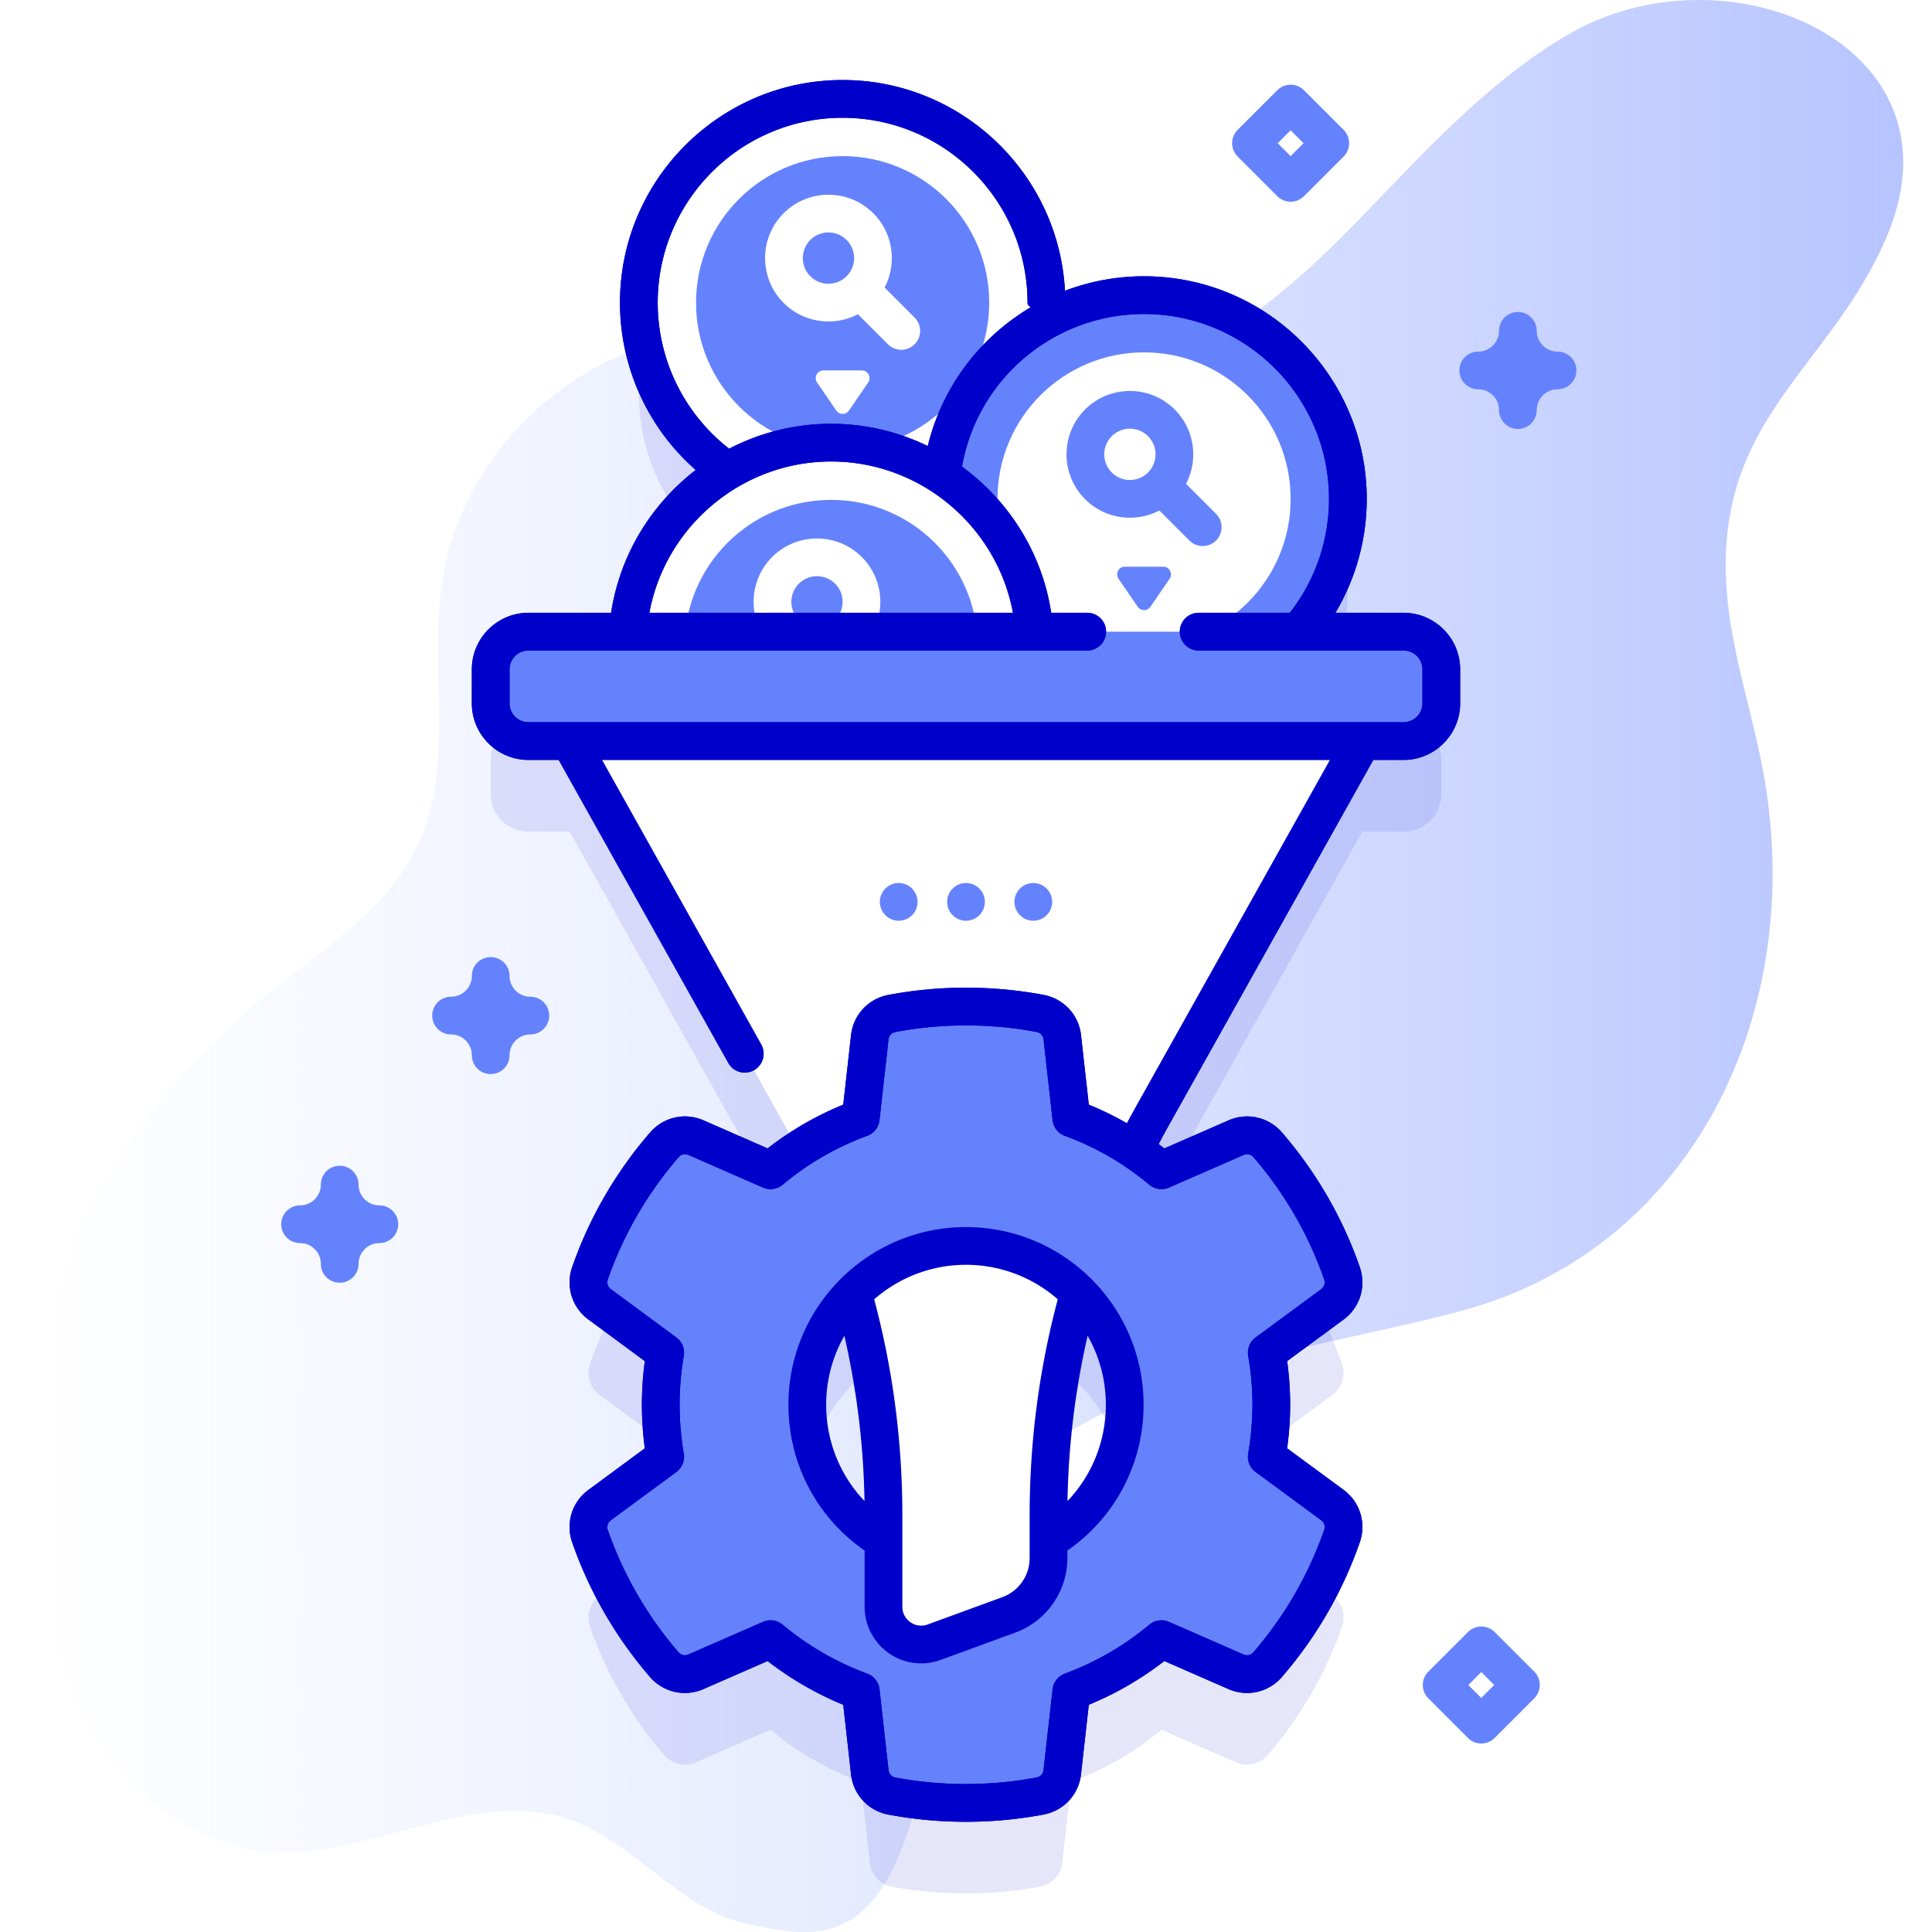
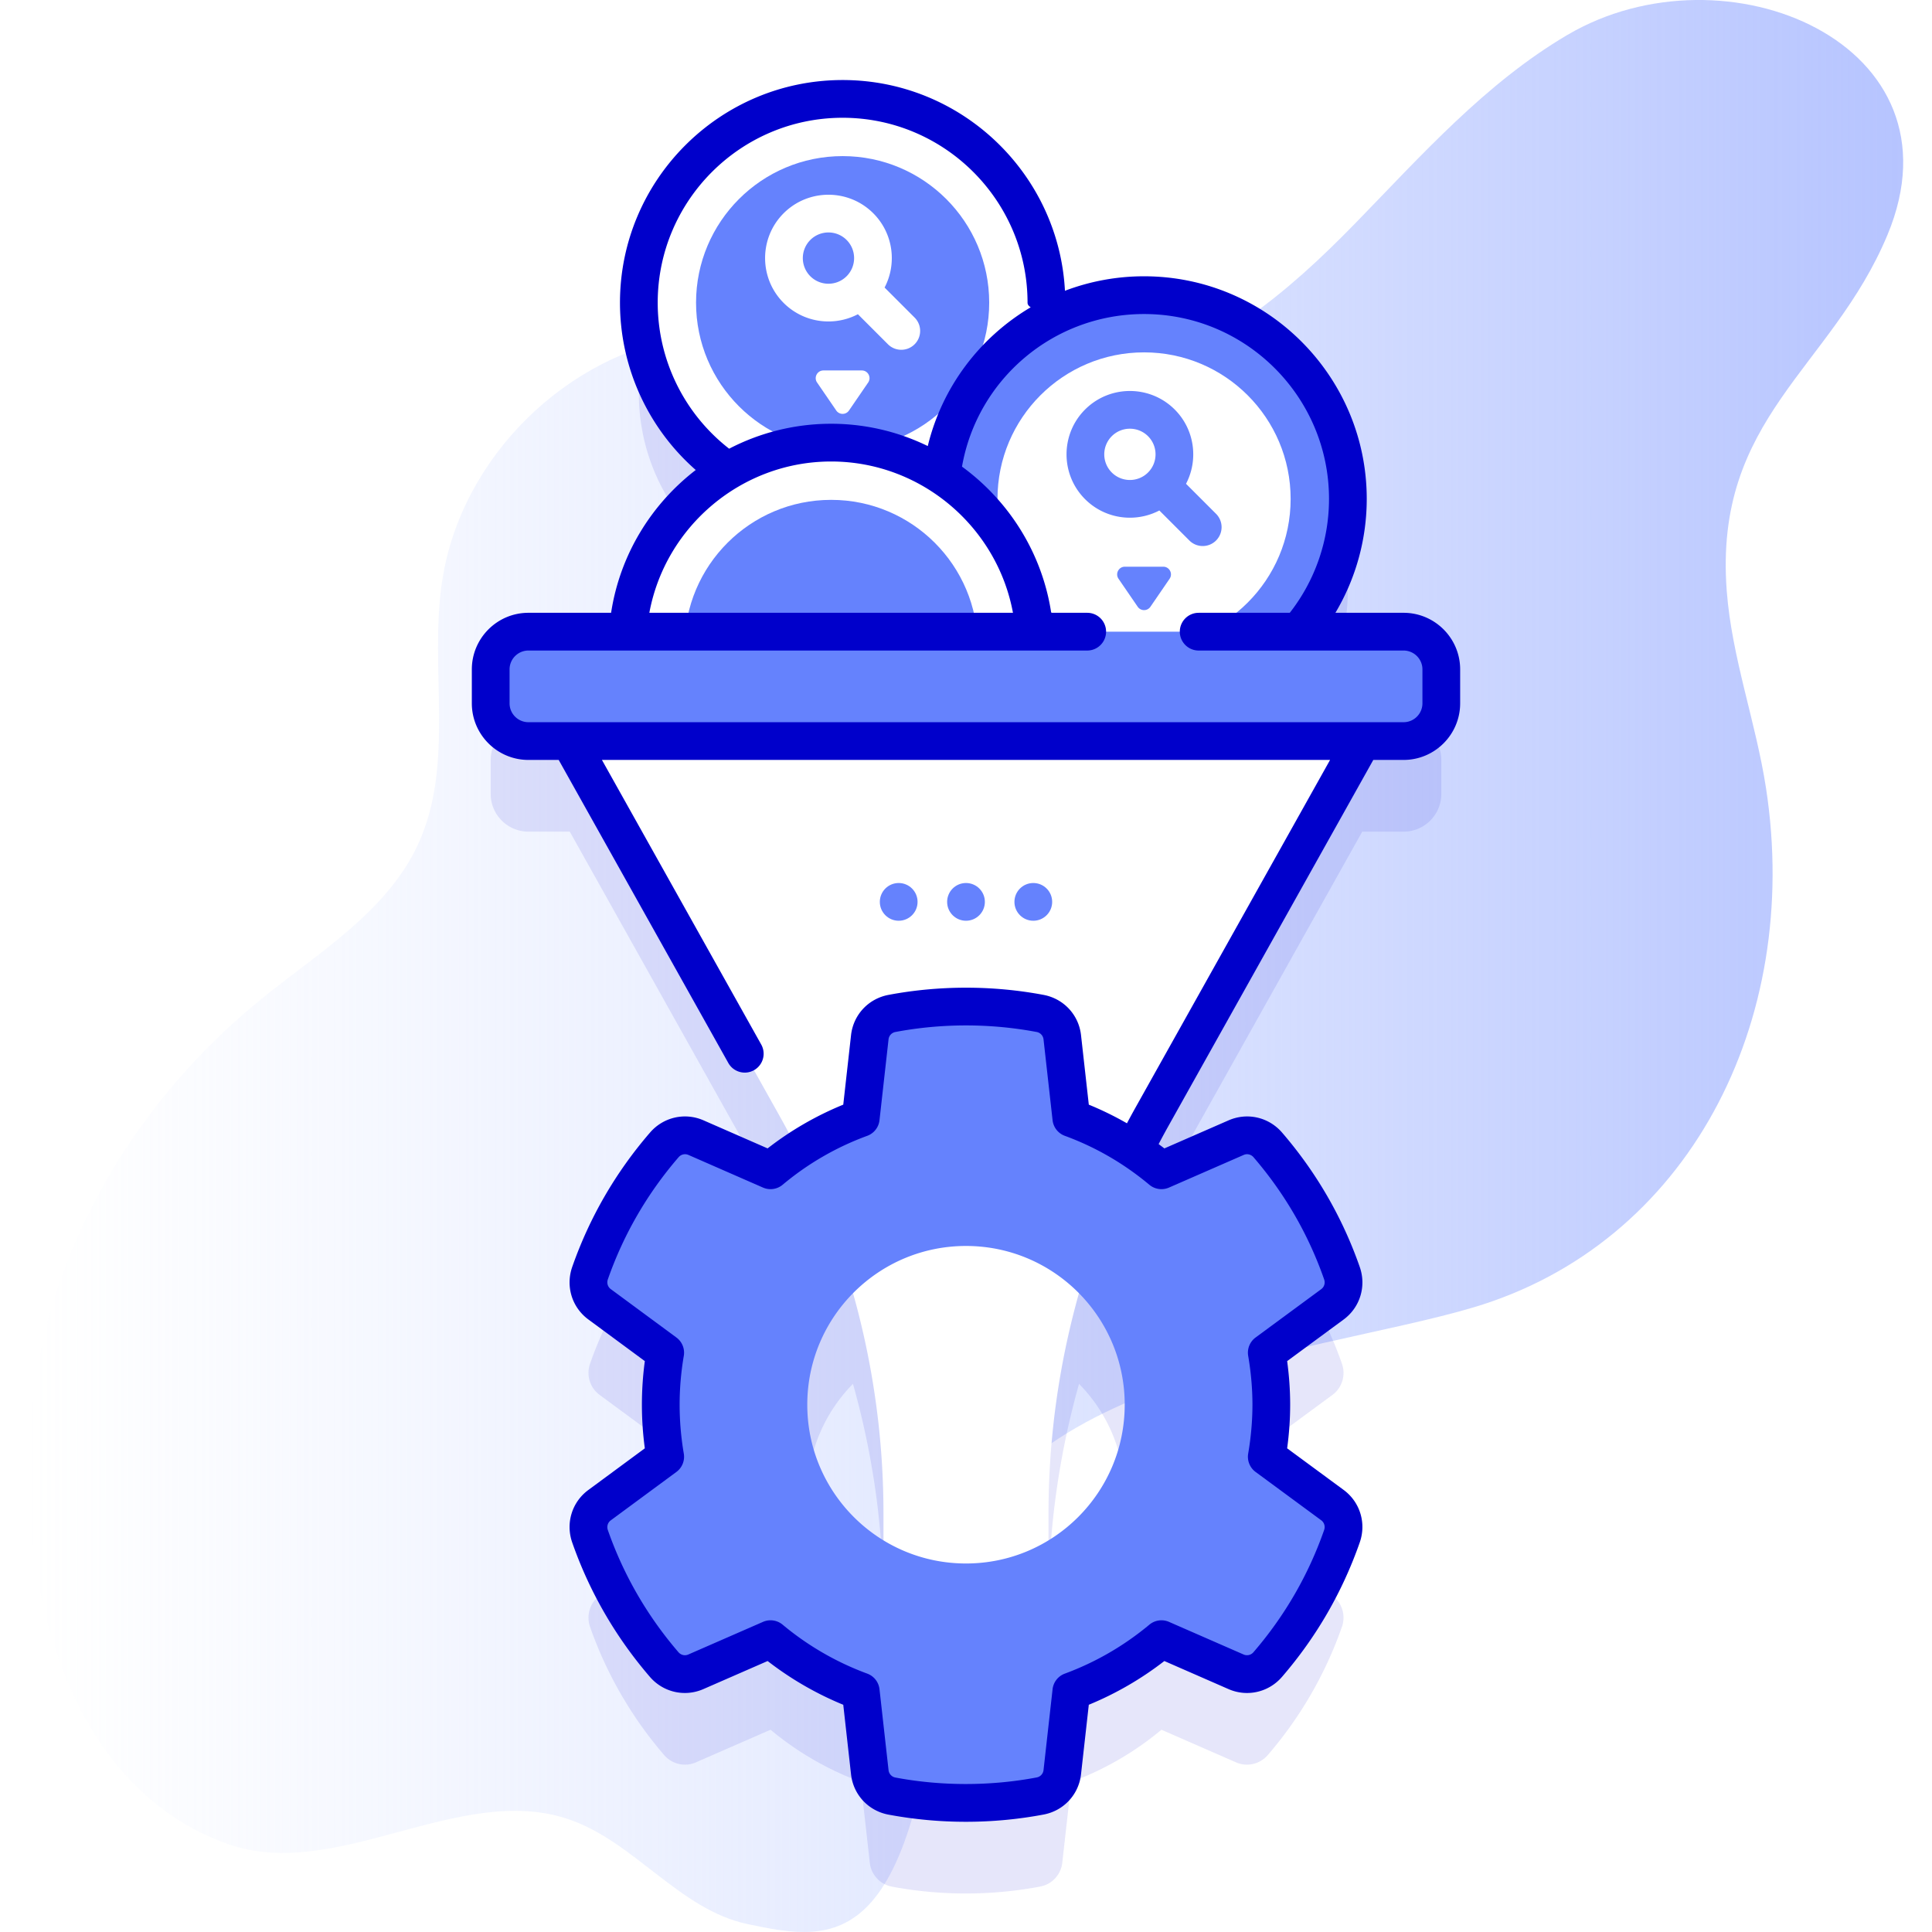
<svg xmlns="http://www.w3.org/2000/svg" version="1.1" width="512" height="512" x="0" y="0" viewBox="0 0 512 512" style="enable-background:new 0 0 512 512" xml:space="preserve">
  <defs>
    <linearGradient id="a" x1="7.634" x2="504.366" y1="256" y2="256" gradientUnits="userSpaceOnUse">
      <stop offset="0" stop-color="#d1ddff" stop-opacity="0" />
      <stop offset="1" stop-color="#b6c4ff" />
    </linearGradient>
  </defs>
  <g>
    <linearGradient id="a" x1="7.634" x2="504.366" y1="256" y2="256" gradientUnits="userSpaceOnUse">
      <stop offset="0" stop-color="#d1ddff" stop-opacity="0" />
      <stop offset="1" stop-color="#b6c4ff" />
    </linearGradient>
    <path fill="url(&quot;#a&quot;)" d="M250.151 428.957c5.183-63.657 96.582-69.506 140.26-82.462 56.896-16.876 87.14-75.533 77.608-137.591-2.701-17.582-9.062-34.548-10.412-52.286-3.496-45.942 27.779-58.883 42.588-94.36 21.148-50.662-42.894-77.673-84.817-53.003-21.68 12.758-38.645 31.88-56.197 49.902-17.553 18.022-37.772 35.35-62.448 40.248-37.681 7.478-75.956-15.702-113.997-10.349-32.639 4.593-60.642 32.316-65.562 64.908-3.517 23.297 3.491 48.496-6.423 69.869-8.238 17.76-26.173 28.497-41.383 40.823-27.82 22.544-49.025 53.745-57.456 88.546-11.369 46.929-1.664 117.624 48.34 135.439 28.892 10.293 61.429-16.398 90.46-6.51 17.427 5.936 29.332 23.937 47.341 27.757 23.54 4.995 44.814 8.538 52.098-80.931z" data-original="url(#a)" />
    <path fill="#0000CB" d="M371.959 191.397h-27.805c8.123-9.451 13.043-21.734 13.043-35.174 0-29.828-24.18-54.008-54.008-54.008a53.745 53.745 0 0 0-26.095 6.721 54.58 54.58 0 0 0 .218-4.721c0-29.828-24.18-54.008-54.008-54.008s-54.008 24.18-54.008 54.008c0 18.518 9.324 34.853 23.528 44.583-14.841 8.774-25.11 24.441-26.412 42.599h-26.371c-5.523 0-10 4.477-10 10v8.993c0 5.523 4.477 10 10 10h10.955l55.719 99.562c1.631 2.915 3.166 5.874 4.655 8.853a80.673 80.673 0 0 0-7.168 5.331l-19.759-8.651c-2.911-1.275-6.308-.485-8.386 1.92a105.036 105.036 0 0 0-19.689 33.994c-1.052 3.006-.047 6.353 2.516 8.243l17.404 12.835a81.484 81.484 0 0 0 0 27.579l-17.404 12.835c-2.563 1.89-3.568 5.237-2.516 8.243a105.482 105.482 0 0 0 19.646 33.984c2.075 2.41 5.474 3.204 8.389 1.931l19.8-8.652a81.257 81.257 0 0 0 23.906 13.825l2.399 21.456a7.242 7.242 0 0 0 5.873 6.303A106.149 106.149 0 0 0 256 501.793c6.716 0 13.285-.63 19.65-1.834a7.243 7.243 0 0 0 5.866-6.301l2.399-21.436a81.143 81.143 0 0 0 23.882-13.825l19.779 8.651c2.913 1.274 6.311.482 8.387-1.925a105.184 105.184 0 0 0 19.669-34.01c1.051-3.007.044-6.355-2.521-8.244l-17.4-12.813c.768-4.489 1.2-9.097 1.2-13.801 0-4.68-.432-9.289-1.2-13.778l17.403-12.815c2.564-1.888 3.571-5.233 2.523-8.239-4.391-12.592-11.113-24.095-19.653-34.008-2.076-2.41-5.474-3.204-8.388-1.93l-19.8 8.652a81.404 81.404 0 0 0-7.165-5.329c1.49-2.979 3.025-5.939 4.656-8.854l55.719-99.562h10.955c5.523 0 10-4.477 10-10v-8.993c-.002-5.524-4.479-10.002-10.002-10.002zM213.937 396.254c0-11.499 4.622-21.922 12.107-29.518a215.294 215.294 0 0 1 8.09 58.378v7.099c-12.113-7.388-20.197-20.73-20.197-35.959zm84.122 0c0 15.228-8.082 28.568-20.193 35.957v-7.097c0-19.823 2.76-39.454 8.089-58.375 7.483 7.596 12.104 18.018 12.104 29.515z" opacity=".1" data-original="#0000cb" />
    <circle cx="223.304" cy="80.216" r="54.008" fill="#FFFFFF" data-original="#ffffff" />
    <circle cx="223.304" cy="80.216" r="38.844" fill="#6582FD" data-original="#6582fd" />
    <path fill="#FFFFFF" d="m216.535 101.372 5.083 7.42a2.044 2.044 0 0 0 3.371 0l5.083-7.42c.929-1.356-.042-3.198-1.685-3.198h-10.166c-1.644.001-2.615 1.842-1.686 3.198zM242.383 84.161l-7.958-7.958c3.32-6.337 2.321-14.364-2.998-19.683-6.55-6.549-17.206-6.549-23.756 0-6.549 6.549-6.549 17.207 0 23.756a16.749 16.749 0 0 0 11.878 4.912 16.82 16.82 0 0 0 7.805-1.914l7.958 7.958c.977.976 2.256 1.464 3.536 1.464s2.559-.488 3.536-1.464a5 5 0 0 0-.001-7.071zm-27.64-10.956a6.806 6.806 0 0 1 0-9.613c1.325-1.325 3.066-1.988 4.807-1.988s3.481.663 4.807 1.988c2.65 2.65 2.65 6.963 0 9.613s-6.964 2.651-9.614 0z" data-original="#ffffff" />
    <circle cx="303.189" cy="132.224" r="54.008" fill="#6582FD" data-original="#6582fd" />
    <circle cx="303.189" cy="132.224" r="38.844" fill="#FFFFFF" data-original="#ffffff" />
    <path fill="#6582FD" d="m296.42 153.38 5.083 7.42a2.044 2.044 0 0 0 3.371 0l5.083-7.42c.929-1.356-.042-3.198-1.685-3.198h-10.166c-1.644.001-2.614 1.842-1.686 3.198zM322.268 136.169l-7.958-7.958c3.32-6.337 2.321-14.364-2.998-19.683-6.55-6.549-17.206-6.549-23.756 0-6.549 6.549-6.549 17.207 0 23.756a16.749 16.749 0 0 0 11.878 4.912 16.82 16.82 0 0 0 7.805-1.914l7.958 7.958c.977.976 2.256 1.464 3.536 1.464s2.559-.488 3.536-1.464a5 5 0 0 0-.001-7.071zm-27.64-10.956a6.806 6.806 0 0 1 0-9.613c1.325-1.325 3.066-1.988 4.807-1.988s3.481.663 4.807 1.988c2.65 2.65 2.65 6.963 0 9.613s-6.963 2.651-9.614 0z" data-original="#6582fd" />
    <circle cx="220.263" cy="171.313" r="54.008" fill="#FFFFFF" data-original="#ffffff" />
    <circle cx="220.263" cy="171.313" r="38.844" fill="#6582FD" data-original="#6582fd" />
-     <path fill="#FFFFFF" d="m213.495 192.469 5.083 7.42a2.044 2.044 0 0 0 3.371 0l5.083-7.42c.929-1.356-.042-3.198-1.685-3.198H215.18c-1.643.001-2.614 1.843-1.685 3.198zM239.343 175.258l-7.958-7.958c3.32-6.337 2.321-14.364-2.998-19.683-6.55-6.549-17.206-6.549-23.756 0-6.549 6.549-6.549 17.207 0 23.756a16.749 16.749 0 0 0 11.878 4.912 16.82 16.82 0 0 0 7.805-1.914l7.958 7.958c.977.976 2.256 1.464 3.536 1.464s2.559-.488 3.536-1.464a5.002 5.002 0 0 0-.001-7.071zm-27.64-10.955a6.806 6.806 0 0 1 0-9.613c1.325-1.325 3.066-1.988 4.807-1.988s3.481.663 4.807 1.988c2.65 2.65 2.65 6.963 0 9.613s-6.964 2.65-9.614 0z" data-original="#ffffff" />
    <path fill="#FFFFFF" d="m142.604 181.398 64.109 114.555a215.361 215.361 0 0 1 27.42 105.162v25.765h43.733v-25.765c0-36.829 9.44-73.022 27.42-105.162l64.109-114.555z" data-original="#ffffff" />
    <g fill="#6582FD">
      <circle cx="238.164" cy="239.007" r="5" fill="#6582FD" data-original="#6582fd" />
      <circle cx="256" cy="239.007" r="5" fill="#6582FD" data-original="#6582fd" />
      <circle cx="273.836" cy="239.007" r="5" fill="#6582FD" data-original="#6582fd" />
    </g>
    <path fill="#6582FD" d="M381.96 177.397v8.993c0 5.523-4.477 10-10 10H140.041c-5.523 0-10-4.477-10-10v-8.993c0-5.523 4.477-10 10-10H371.96c5.522 0 10 4.478 10 10zM336.91 372.254c0-4.68-.432-9.289-1.2-13.777l17.403-12.815c2.564-1.888 3.571-5.233 2.523-8.239-4.391-12.592-11.113-24.095-19.653-34.008-2.076-2.409-5.474-3.204-8.388-1.93l-19.8 8.652c-7.033-5.881-15.097-10.609-23.882-13.825l-2.399-21.436a7.242 7.242 0 0 0-5.866-6.301 105.653 105.653 0 0 0-19.65-1.834c-6.715 0-13.269.63-19.627 1.834-3.126.592-5.511 3.14-5.864 6.301l-2.399 21.436a80.225 80.225 0 0 0-23.906 13.825l-19.759-8.651c-2.911-1.275-6.308-.485-8.386 1.92a105.046 105.046 0 0 0-19.689 33.994c-1.052 3.006-.047 6.353 2.516 8.243l17.404 12.835a81.472 81.472 0 0 0 0 27.578l-17.404 12.835c-2.563 1.89-3.568 5.237-2.516 8.243a105.493 105.493 0 0 0 19.646 33.984c2.075 2.41 5.474 3.204 8.389 1.931l19.8-8.651a81.257 81.257 0 0 0 23.906 13.825l2.399 21.456a7.242 7.242 0 0 0 5.873 6.303A106.149 106.149 0 0 0 256 477.793c6.716 0 13.285-.63 19.65-1.834a7.243 7.243 0 0 0 5.866-6.301l2.399-21.436a81.143 81.143 0 0 0 23.882-13.825l19.779 8.651c2.913 1.274 6.311.482 8.387-1.925a105.184 105.184 0 0 0 19.669-34.01c1.051-3.007.044-6.355-2.521-8.244l-17.4-12.813c.767-4.489 1.199-9.098 1.199-13.802zm-80.912 42.086c-23.239 0-42.061-18.847-42.061-42.086 0-23.215 18.822-42.061 42.061-42.061s42.061 18.847 42.061 42.061c0 23.239-18.822 42.086-42.061 42.086z" data-original="#6582fd" />
-     <path fill="#FFFFFF" d="M234.134 401.508v24.299c0 6.948 6.911 11.778 13.436 9.391l19.794-7.242a16 16 0 0 0 10.503-15.026v-11.423h-43.733z" data-original="#ffffff" />
    <g fill="#0000CB">
      <path d="M371.959 162.397h-18.061a59.02 59.02 0 0 0 8.302-30.178c0-32.532-26.472-59-59.01-59a58.983 58.983 0 0 0-20.967 3.839C280.575 45.985 254.778 21.21 223.3 21.21c-32.533 0-59 26.472-59 59.01a58.994 58.994 0 0 0 20.079 44.334c-11.774 9.059-20.085 22.459-22.43 37.844h-21.908c-8.271 0-15 6.729-15 15v8.993c0 8.271 6.729 15 15 15h8.019l44.948 80.302a4.998 4.998 0 0 0 6.805 1.921 5 5 0 0 0 1.92-6.806l-42.214-75.417h192.962l-51.554 92.116a214.637 214.637 0 0 0-2.276 4.18 84.416 84.416 0 0 0-10.107-4.944l-2.062-18.424c-.6-5.367-4.581-9.651-9.906-10.659-13.479-2.547-27.652-2.55-41.137 0-5.323 1.008-9.303 5.291-9.903 10.658l-2.062 18.424a84.94 84.94 0 0 0-20.049 11.596l-16.979-7.433c-4.94-2.164-10.635-.864-14.174 3.229-9.102 10.53-16.042 22.512-20.626 35.612-1.792 5.122-.077 10.715 4.268 13.919l14.973 11.042a86.667 86.667 0 0 0-.778 11.546c0 3.849.261 7.728.778 11.57l-14.973 11.042c-4.345 3.204-6.061 8.797-4.269 13.918 4.576 13.078 11.5 25.054 20.577 35.596 3.535 4.105 9.234 5.41 14.18 3.25l17.027-7.44a85.983 85.983 0 0 0 20.044 11.593l2.062 18.451c.602 5.374 4.587 9.659 9.919 10.662a111.473 111.473 0 0 0 20.542 1.896c6.917 0 13.841-.646 20.579-1.921 5.325-1.007 9.305-5.29 9.905-10.658l2.063-18.431a85.919 85.919 0 0 0 20.02-11.592l17.005 7.438c4.942 2.163 10.64.86 14.177-3.239 9.094-10.54 16.026-22.527 20.603-35.627 1.792-5.124.073-10.718-4.276-13.92l-14.964-11.019c.531-3.9.799-7.779.799-11.569 0-3.777-.269-7.648-.799-11.545l14.967-11.021c4.345-3.2 6.065-8.791 4.279-13.912-4.56-13.076-11.486-25.062-20.586-35.625-3.536-4.104-9.235-5.408-14.178-3.248l-17.022 7.438c-.501-.389-1.012-.763-1.52-1.141a206.362 206.362 0 0 1 2.602-4.808l54.287-97.001h8.019c8.271 0 15-6.729 15-15v-8.993c.003-8.271-6.726-15-14.997-15zm-62.162 152.321 19.8-8.651c.9-.394 1.944-.148 2.598.611 8.277 9.607 14.575 20.505 18.72 32.391.332.953.024 1.984-.767 2.566l-17.403 12.815a5 5 0 0 0-1.963 4.87c.749 4.376 1.128 8.728 1.128 12.934 0 4.222-.38 8.581-1.128 12.959a5 5 0 0 0 1.963 4.869l17.4 12.812c.792.582 1.099 1.614.766 2.567-4.162 11.91-10.465 22.809-18.734 32.394a2.238 2.238 0 0 1-2.599.61l-19.779-8.65a5.002 5.002 0 0 0-5.204.74c-6.729 5.606-14.269 9.972-22.412 12.975a5 5 0 0 0-3.239 4.136l-2.399 21.436a2.23 2.23 0 0 1-1.825 1.943c-12.274 2.322-25.256 2.308-37.416.022a2.233 2.233 0 0 1-1.828-1.945l-2.399-21.456a5.003 5.003 0 0 0-3.239-4.136 76.097 76.097 0 0 1-22.436-12.975 4.996 4.996 0 0 0-5.203-.741l-19.8 8.651c-.9.394-1.944.147-2.598-.611-8.258-9.59-14.555-20.481-18.716-32.373-.333-.952-.026-1.983.765-2.566l17.403-12.835a4.999 4.999 0 0 0 1.96-4.867 77.08 77.08 0 0 1-1.104-12.959c0-4.299.372-8.65 1.104-12.934a5 5 0 0 0-1.96-4.868l-17.404-12.835c-.791-.583-1.098-1.614-.765-2.567 4.167-11.908 10.477-22.801 18.752-32.375a2.24 2.24 0 0 1 2.598-.609l19.76 8.65a4.998 4.998 0 0 0 5.214-.745 75.031 75.031 0 0 1 22.417-12.965 4.997 4.997 0 0 0 3.25-4.14l2.399-21.437a2.23 2.23 0 0 1 1.825-1.943c12.26-2.32 25.164-2.316 37.418 0a2.235 2.235 0 0 1 1.827 1.944l2.399 21.436a4.998 4.998 0 0 0 3.25 4.14c8.13 2.976 15.664 7.338 22.394 12.966a5.004 5.004 0 0 0 5.21.746zM174.3 80.22c0-27.024 21.981-49.01 49-49.01 27.024 0 49.01 21.985 49.01 49.01 0 .492.321.894.842 1.211-13.417 7.934-23.467 21.044-27.282 36.778a58.508 58.508 0 0 0-52.637.701A49.012 49.012 0 0 1 174.3 80.22zm45.96 42.08c23.758 0 43.959 17.225 48.186 40.098h-96.362c4.227-22.874 24.424-40.098 48.176-40.098zm156.699 64.091c0 2.757-2.243 5-5 5H140.041c-2.757 0-5-2.243-5-5v-8.993c0-2.757 2.243-5 5-5h148.082a5 5 0 1 0 0-10h-9.541c-2.425-15.903-11.233-29.677-23.643-38.736 4.072-23.246 24.325-40.441 48.252-40.441 27.024 0 49.01 21.981 49.01 49a48.97 48.97 0 0 1-10.393 30.178h-24.147a5 5 0 1 0 0 10h54.299c2.757 0 5 2.243 5 5v8.992z" fill="#0000CB" data-original="#0000cb" />
-       <path d="M371.959 162.397h-18.061a59.02 59.02 0 0 0 8.302-30.178c0-32.532-26.472-59-59.01-59a58.983 58.983 0 0 0-20.967 3.839C280.575 45.985 254.778 21.21 223.3 21.21c-32.533 0-59 26.472-59 59.01a58.994 58.994 0 0 0 20.079 44.334c-11.774 9.059-20.085 22.459-22.43 37.844h-21.908c-8.271 0-15 6.729-15 15v8.993c0 8.271 6.729 15 15 15h8.019l44.948 80.302a4.998 4.998 0 0 0 6.805 1.921 5 5 0 0 0 1.92-6.806l-42.214-75.417h192.962l-51.554 92.116a214.637 214.637 0 0 0-2.276 4.18 84.416 84.416 0 0 0-10.107-4.944l-2.062-18.424c-.6-5.367-4.581-9.651-9.906-10.659-13.479-2.547-27.652-2.55-41.137 0-5.323 1.008-9.303 5.291-9.903 10.658l-2.062 18.424a84.94 84.94 0 0 0-20.049 11.596l-16.979-7.433c-4.94-2.164-10.635-.864-14.174 3.229-9.102 10.53-16.042 22.512-20.626 35.612-1.792 5.122-.077 10.715 4.268 13.919l14.973 11.042a86.667 86.667 0 0 0-.778 11.546c0 3.849.261 7.728.778 11.57l-14.973 11.042c-4.345 3.204-6.061 8.797-4.269 13.918 4.576 13.078 11.5 25.054 20.577 35.596 3.535 4.105 9.234 5.41 14.18 3.25l17.027-7.44a85.983 85.983 0 0 0 20.044 11.593l2.062 18.451c.602 5.374 4.587 9.659 9.919 10.662a111.473 111.473 0 0 0 20.542 1.896c6.917 0 13.841-.646 20.579-1.921 5.325-1.007 9.305-5.29 9.905-10.658l2.063-18.431a85.919 85.919 0 0 0 20.02-11.592l17.005 7.438c4.942 2.163 10.64.86 14.177-3.239 9.094-10.54 16.026-22.527 20.603-35.627 1.792-5.124.073-10.718-4.276-13.92l-14.964-11.019c.531-3.9.799-7.779.799-11.569 0-3.777-.269-7.648-.799-11.545l14.967-11.021c4.345-3.2 6.065-8.791 4.279-13.912-4.56-13.076-11.486-25.062-20.586-35.625-3.536-4.104-9.235-5.408-14.178-3.248l-17.022 7.438c-.501-.389-1.012-.763-1.52-1.141a206.362 206.362 0 0 1 2.602-4.808l54.287-97.001h8.019c8.271 0 15-6.729 15-15v-8.993c.003-8.271-6.726-15-14.997-15zm-62.162 152.321 19.8-8.651c.9-.394 1.944-.148 2.598.611 8.277 9.607 14.575 20.505 18.72 32.391.332.953.024 1.984-.767 2.566l-17.403 12.815a5 5 0 0 0-1.963 4.87c.749 4.376 1.128 8.728 1.128 12.934 0 4.222-.38 8.581-1.128 12.959a5 5 0 0 0 1.963 4.869l17.4 12.812c.792.582 1.099 1.614.766 2.567-4.162 11.91-10.465 22.809-18.734 32.394a2.238 2.238 0 0 1-2.599.61l-19.779-8.65a5.002 5.002 0 0 0-5.204.74c-6.729 5.606-14.269 9.972-22.412 12.975a5 5 0 0 0-3.239 4.136l-2.399 21.436a2.23 2.23 0 0 1-1.825 1.943c-12.274 2.322-25.256 2.308-37.416.022a2.233 2.233 0 0 1-1.828-1.945l-2.399-21.456a5.003 5.003 0 0 0-3.239-4.136 76.097 76.097 0 0 1-22.436-12.975 4.996 4.996 0 0 0-5.203-.741l-19.8 8.651c-.9.394-1.944.147-2.598-.611-8.258-9.59-14.555-20.481-18.716-32.373-.333-.952-.026-1.983.765-2.566l17.403-12.835a4.999 4.999 0 0 0 1.96-4.867 77.08 77.08 0 0 1-1.104-12.959c0-4.299.372-8.65 1.104-12.934a5 5 0 0 0-1.96-4.868l-17.404-12.835c-.791-.583-1.098-1.614-.765-2.567 4.167-11.908 10.477-22.801 18.752-32.375a2.24 2.24 0 0 1 2.598-.609l19.76 8.65a4.998 4.998 0 0 0 5.214-.745 75.031 75.031 0 0 1 22.417-12.965 4.997 4.997 0 0 0 3.25-4.14l2.399-21.437a2.23 2.23 0 0 1 1.825-1.943c12.26-2.32 25.164-2.316 37.418 0a2.235 2.235 0 0 1 1.827 1.944l2.399 21.436a4.998 4.998 0 0 0 3.25 4.14c8.13 2.976 15.664 7.338 22.394 12.966a5.004 5.004 0 0 0 5.21.746zM174.3 80.22c0-27.024 21.981-49.01 49-49.01 27.024 0 49.01 21.985 49.01 49.01 0 .492.321.894.842 1.211-13.417 7.934-23.467 21.044-27.282 36.778a58.508 58.508 0 0 0-52.637.701A49.012 49.012 0 0 1 174.3 80.22zm45.96 42.08c23.758 0 43.959 17.225 48.186 40.098h-96.362c4.227-22.874 24.424-40.098 48.176-40.098zm156.699 64.091c0 2.757-2.243 5-5 5H140.041c-2.757 0-5-2.243-5-5v-8.993c0-2.757 2.243-5 5-5h148.082a5 5 0 1 0 0-10h-9.541c-2.425-15.903-11.233-29.677-23.643-38.736 4.072-23.246 24.325-40.441 48.252-40.441 27.024 0 49.01 21.981 49.01 49a48.97 48.97 0 0 1-10.393 30.178h-24.147a5 5 0 1 0 0 10h54.299c2.757 0 5 2.243 5 5v8.992z" fill="#0000CB" data-original="#0000cb" />
-       <path d="M256 325.189c-25.949 0-47.06 21.111-47.06 47.061 0 15.598 7.5 29.847 20.194 38.67v14.887c0 4.895 2.395 9.49 6.407 12.295a15.015 15.015 0 0 0 13.747 1.791l19.794-7.242c8.245-3.016 13.785-10.941 13.785-19.721v-2.01c12.694-8.823 20.194-23.072 20.194-38.67-.001-25.949-21.112-47.061-47.061-47.061zm-37.06 47.061a36.821 36.821 0 0 1 4.827-18.254 211.812 211.812 0 0 1 5.334 43.794c-6.474-6.798-10.161-15.838-10.161-25.54zm53.926 40.681c0 4.599-2.902 8.75-7.22 10.33l-19.795 7.242a4.934 4.934 0 0 1-4.582-.598 4.938 4.938 0 0 1-2.136-4.098v-24.3c0-19.419-2.516-38.64-7.466-57.176 6.516-5.687 15.025-9.143 24.332-9.143 9.303 0 17.809 3.453 24.324 9.135-4.947 18.55-7.458 37.77-7.458 57.183v11.425zm10.033-15.14a212.207 212.207 0 0 1 5.329-43.804 36.822 36.822 0 0 1 4.832 18.263c0 9.703-3.687 18.742-10.161 25.541z" fill="#0000CB" data-original="#0000cb" />
    </g>
-     <path fill="#6582FD" d="M130.041 284.642a5 5 0 0 1-5-5c0-3.032-2.467-5.5-5.5-5.5a5 5 0 1 1 0-10c3.033 0 5.5-2.468 5.5-5.5a5 5 0 1 1 10 0c0 3.032 2.467 5.5 5.5 5.5a5 5 0 1 1 0 10 5.506 5.506 0 0 0-5.5 5.5 5 5 0 0 1-5 5zM90.028 339.936a5 5 0 0 1-5-5c0-3.032-2.467-5.5-5.5-5.5a5 5 0 1 1 0-10c3.033 0 5.5-2.468 5.5-5.5a5 5 0 1 1 10 0c0 3.032 2.467 5.5 5.5 5.5a5 5 0 1 1 0 10 5.506 5.506 0 0 0-5.5 5.5 5 5 0 0 1-5 5zM402.254 113.675a5 5 0 0 1-5-5c0-3.032-2.467-5.5-5.5-5.5a5 5 0 1 1 0-10c3.033 0 5.5-2.468 5.5-5.5a5 5 0 1 1 10 0c0 3.032 2.467 5.5 5.5 5.5a5 5 0 1 1 0 10 5.506 5.506 0 0 0-5.5 5.5 5 5 0 0 1-5 5zM392.556 462.042a4.984 4.984 0 0 1-3.536-1.465l-10.5-10.5a4.998 4.998 0 0 1 0-7.07l10.5-10.5a5 5 0 0 1 7.071 0l10.5 10.5a4.998 4.998 0 0 1 0 7.07l-10.5 10.5a4.981 4.981 0 0 1-3.535 1.465zm-3.429-15.5 3.429 3.429 3.429-3.429-3.429-3.429zM342.033 53.453a4.984 4.984 0 0 1-3.536-1.465l-10.5-10.5a4.998 4.998 0 0 1 0-7.07l10.5-10.5a5 5 0 0 1 7.071 0l10.5 10.5a4.998 4.998 0 0 1 0 7.07l-10.5 10.5a4.98 4.98 0 0 1-3.535 1.465zm-3.429-15.5 3.429 3.429 3.429-3.429-3.429-3.429z" data-original="#6582fd" />
  </g>
</svg>